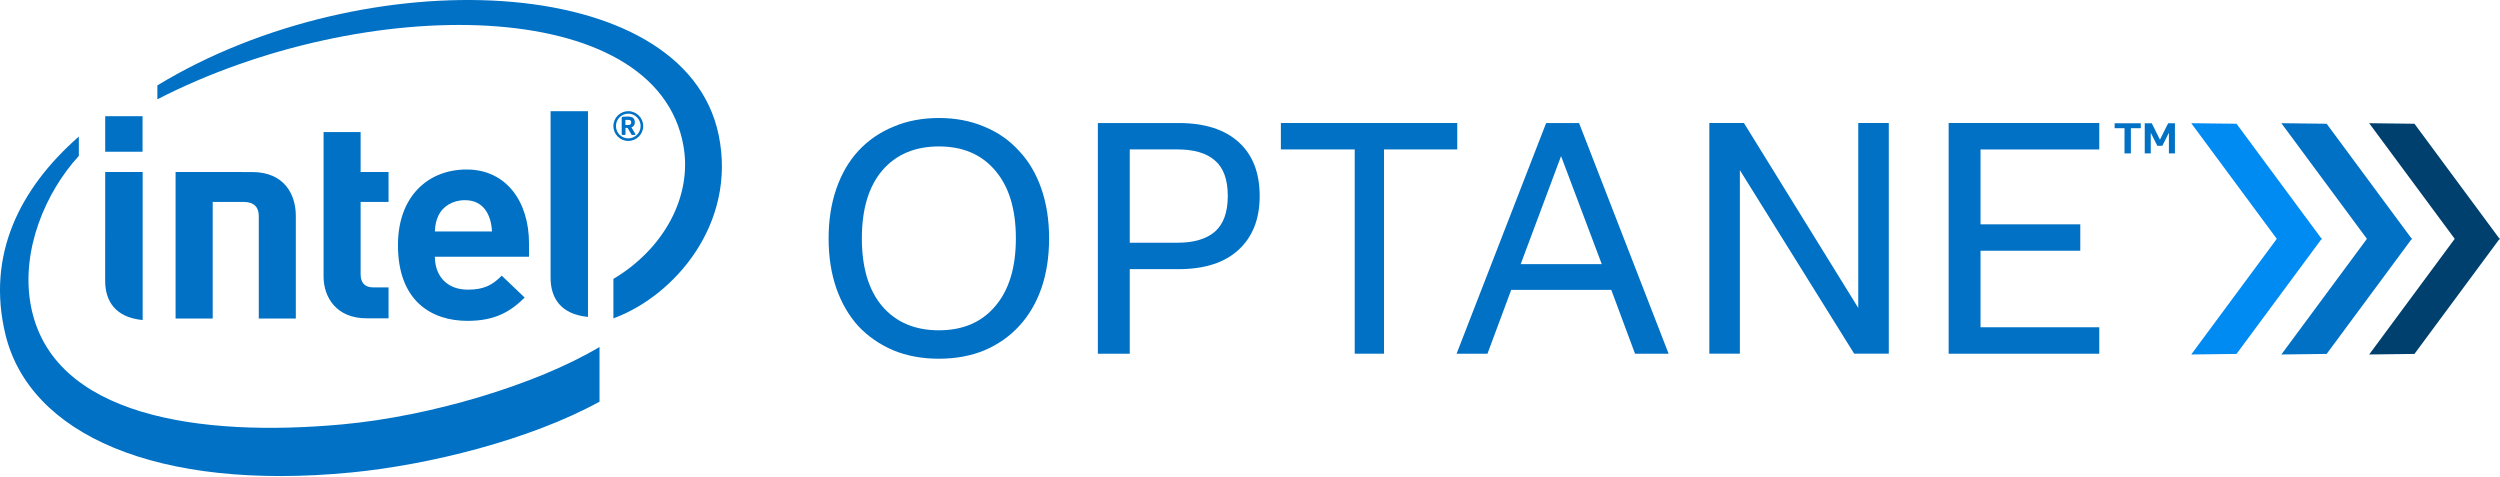
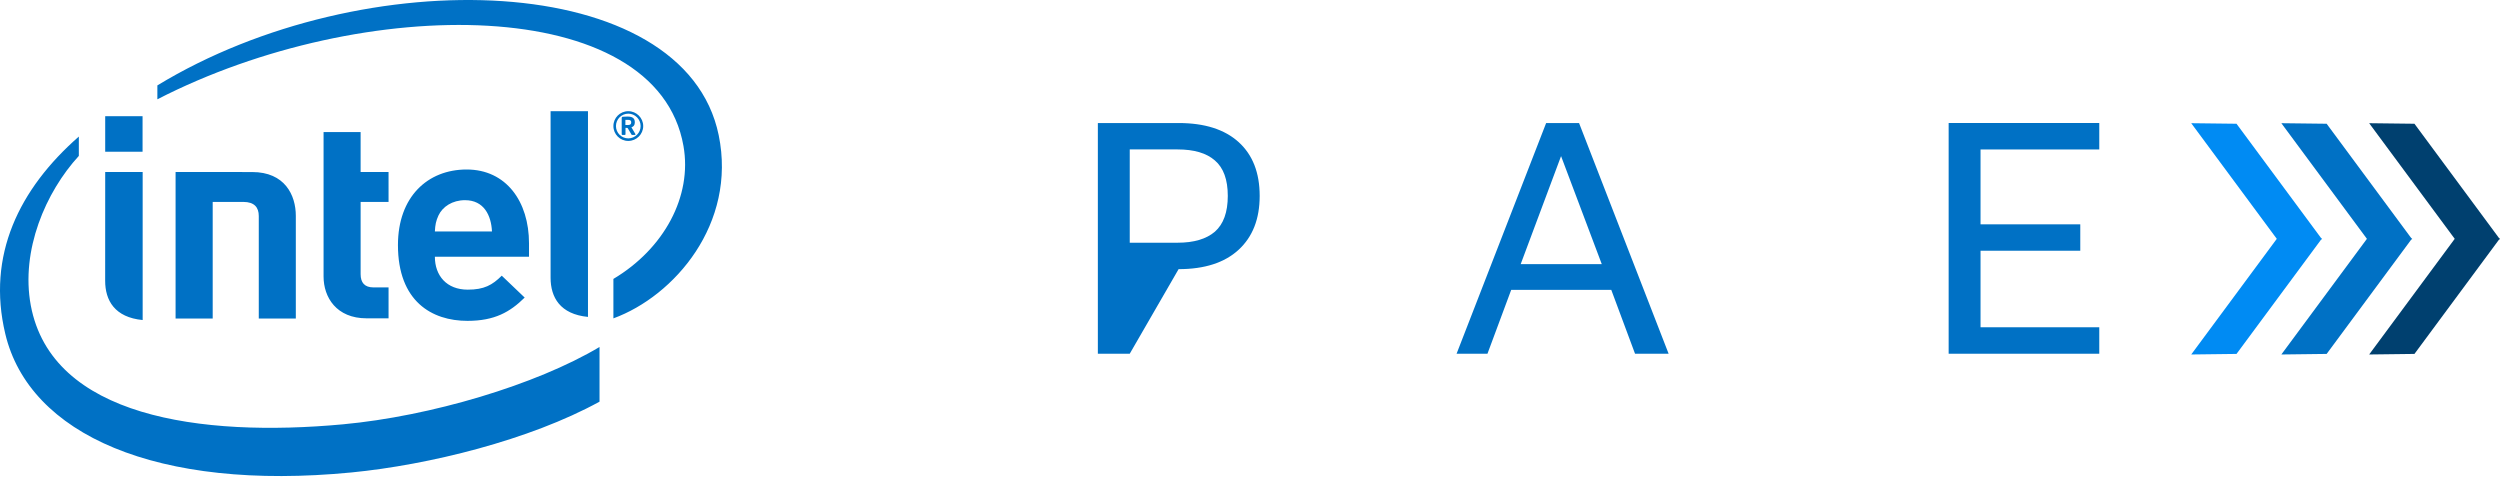
<svg xmlns="http://www.w3.org/2000/svg" xmlns:ns1="http://sodipodi.sourceforge.net/DTD/sodipodi-0.dtd" xmlns:ns2="http://www.inkscape.org/namespaces/inkscape" ns1:docname="Intel Optane.svg" ns2:version="1.0 (4035a4fb49, 2020-05-01)" id="svg8" version="1.1" viewBox="0 0 150.671 28.747" height="80.351mm" width="421.139mm">
  <defs id="defs2" />
  <ns1:namedview ns2:window-maximized="1" ns2:window-y="-8" ns2:window-x="-8" ns2:window-height="705" ns2:window-width="1366" fit-margin-bottom="0" fit-margin-right="0" fit-margin-left="0" fit-margin-top="0" showgrid="false" ns2:document-rotation="0" ns2:current-layer="layer1" ns2:document-units="mm" ns2:cy="46.845147" ns2:cx="484.19715" ns2:zoom="1" ns2:pageshadow="2" ns2:pageopacity="0.0" borderopacity="1.0" bordercolor="#666666" pagecolor="#ffffff" id="base" />
  <g transform="translate(-28.371,-135.772)" id="layer1" ns2:groupmode="layer" ns2:label="Layer 1">
    <g id="g1031">
      <g style="fill:#0071c5;fill-opacity:1" transform="matrix(0.146,0,0,0.146,28.225,135.626)" id="g4421">
        <path ns2:connector-curvature="0" d="m 88.799,84.354 v 48.122 H 73.48 v -60.487 l 31.625,0.031 c 13.433,0 18.008,9.473 18.008,18.077 v 42.379 h -15.291 v -42.3 c 0,-3.604 -1.866,-5.822 -6.366,-5.822 H 88.799 Z m 104.164,-0.723 c -5.236,0 -9.288,2.692 -10.981,6.346 -1.003,2.194 -1.348,3.875 -1.466,6.561 h 23.567 c -0.302,-6.561 -3.278,-12.907 -11.121,-12.907 m -12.446,23.333 c 0,7.835 4.871,13.602 13.567,13.602 6.766,0 10.129,-1.875 14.041,-5.767 l 9.461,9.034 c -6.058,5.981 -12.415,9.613 -23.615,9.613 -14.664,0 -28.698,-7.996 -28.698,-31.299 0,-19.911 12.253,-31.183 28.353,-31.183 16.32,0 25.748,13.197 25.748,30.482 v 5.518 h -38.858 m -28.174,25.436 c -12.479,0 -17.774,-8.687 -17.774,-17.267 V 55.508 h 15.295 v 16.48 h 11.53 V 84.354 H 149.863 v 29.821 c 0,3.514 1.659,5.464 5.308,5.464 h 6.222 v 12.762 h -9.05 M 59.85,63.63 H 44.426 V 48.978 h 15.424 z m 0.039,69.482 C 48.339,132.002 44.41,124.996 44.41,116.912 l 0.017,-44.923 h 15.462 v 61.123 z m 183.829,-1.292 c -11.526,-1.112 -15.437,-8.106 -15.437,-16.18 V 46.893 h 15.437 z M 297.683,56.828 C 283.693,-11.376 151.297,-15.694 65.96,36.257 v 5.736 c 85.251,-43.812 206.157,-43.554 217.173,19.266 3.685,20.772 -8.02,42.429 -28.925,54.877 v 16.287 c 25.162,-9.205 50.967,-39.055 43.474,-75.594 M 142.559,176.16 C 83.662,181.605 22.288,173.056 13.701,127.033 9.497,104.346 19.833,80.296 33.544,65.357 v -7.988 c -24.682,21.644 -38.078,49.046 -30.366,81.423 9.843,41.518 62.517,65.047 142.916,57.233 31.81,-3.105 73.444,-13.333 102.389,-29.22 v -22.57 c -26.264,15.639 -69.726,28.572 -105.923,31.924" id="path4423" style="fill:#0071c5;fill-opacity:1" />
        <path ns2:connector-curvature="0" d="m 261.562,51.458 c 0,-0.749 -0.437,-0.986 -1.436,-0.986 h -0.964 v 2.118 c 0.14,0 0.841,0.026 0.964,0.026 0.999,0 1.436,-0.334 1.436,-1.034 v -0.123 z m 1.504,5.252 h -1.143 c -0.103,0 -0.194,-0.065 -0.238,-0.151 l -1.56,-2.644 c -0.028,-0.053 -0.162,-0.118 -0.216,-0.118 h -0.701 v 2.622 c 0,0.14 -0.096,0.291 -0.28,0.291 h -1.034 c -0.129,0 -0.258,-0.151 -0.258,-0.291 v -6.631 c 0,-0.383 0.149,-0.544 0.474,-0.594 0.365,-0.048 1.357,-0.081 1.892,-0.081 1.899,0 3.047,0.56 3.047,2.345 v 0.123 c 0,1.104 -0.549,1.687 -1.401,1.973 l 1.617,2.734 c 0.01,0.055 0.048,0.131 0.048,0.195 0,0.107 -0.065,0.227 -0.247,0.227 m -2.714,-8.794 c -2.813,0 -5.088,2.323 -5.088,5.12 0,2.8 2.275,5.087 5.088,5.087 2.799,0 5.096,-2.286 5.096,-5.087 0,-2.797 -2.297,-5.12 -5.096,-5.12 m 0,11.261 c -3.418,0 -6.145,-2.758 -6.145,-6.141 0,-3.378 2.727,-6.143 6.145,-6.143 3.381,0 6.16,2.765 6.16,6.143 0,3.383 -2.778,6.141 -6.16,6.141" id="path4425" style="fill:#0071c5;fill-opacity:1" />
      </g>
      <g id="g1013">
        <g id="g994">
-           <path id="path893" style="font-size:20.297px;line-height:1.25;font-family:'Intel Clear W';-inkscape-font-specification:'Intel Clear W';letter-spacing:0px;word-spacing:0px;fill:#0071c5;fill-opacity:1;stroke-width:1.384" d="m 80.314,150.138 q 0,2.64 1.227,4.09 1.247,1.451 3.414,1.451 2.167,0 3.394,-1.451 1.247,-1.451 1.247,-4.09 0,-2.64 -1.247,-4.09 -1.227,-1.451 -3.394,-1.451 -2.167,0 -3.414,1.451 -1.227,1.451 -1.227,4.09 z m -2.004,0 q 0,-1.652 0.47,-3.002 0.47,-1.35 1.329,-2.277 0.879,-0.947 2.106,-1.451 1.227,-0.524 2.74,-0.524 1.513,0 2.74,0.524 1.227,0.504 2.085,1.451 0.879,0.927 1.349,2.277 0.47,1.35 0.47,3.002 0,1.672 -0.47,3.022 -0.47,1.33 -1.349,2.277 -0.859,0.927 -2.085,1.451 -1.227,0.504 -2.74,0.504 -1.513,0 -2.74,-0.504 -1.227,-0.524 -2.106,-1.451 -0.859,-0.947 -1.329,-2.277 -0.47,-1.35 -0.47,-3.022 z" />
-           <path id="path895" style="font-size:20.297px;line-height:1.25;font-family:'Intel Clear W';-inkscape-font-specification:'Intel Clear W';letter-spacing:0px;word-spacing:0px;fill:#0071c5;fill-opacity:1;stroke-width:1.384" d="m 96.459,157.09 h -1.922 v -13.903 h 4.866 q 2.351,0 3.619,1.149 1.268,1.149 1.268,3.244 0,2.075 -1.268,3.244 -1.268,1.169 -3.619,1.169 h -2.944 z m 0,-6.69 h 2.883 q 1.472,0 2.249,-0.665 0.777,-0.685 0.777,-2.156 0,-1.471 -0.777,-2.136 -0.756,-0.665 -2.249,-0.665 h -2.883 z" />
-           <path id="path897" style="font-size:20.297px;line-height:1.25;font-family:'Intel Clear W';-inkscape-font-specification:'Intel Clear W';letter-spacing:0px;word-spacing:0px;fill:#0071c5;fill-opacity:1;stroke-width:1.326" d="m 111.783,144.778 v 12.311 h -1.765 v -12.311 h -4.451 v -1.592 h 10.63 v 1.592 z" />
+           <path id="path895" style="font-size:20.297px;line-height:1.25;font-family:'Intel Clear W';-inkscape-font-specification:'Intel Clear W';letter-spacing:0px;word-spacing:0px;fill:#0071c5;fill-opacity:1;stroke-width:1.384" d="m 96.459,157.09 h -1.922 v -13.903 h 4.866 q 2.351,0 3.619,1.149 1.268,1.149 1.268,3.244 0,2.075 -1.268,3.244 -1.268,1.169 -3.619,1.169 z m 0,-6.69 h 2.883 q 1.472,0 2.249,-0.665 0.777,-0.685 0.777,-2.156 0,-1.471 -0.777,-2.136 -0.756,-0.665 -2.249,-0.665 h -2.883 z" />
          <path id="path899" style="font-size:20.297px;line-height:1.25;font-family:'Intel Clear W';-inkscape-font-specification:'Intel Clear W';letter-spacing:0px;word-spacing:0px;fill:#0071c5;fill-opacity:1;stroke-width:1.384" d="m 125.48,153.241 h -6.031 l -1.431,3.849 h -1.861 l 5.398,-13.903 h 1.983 l 5.398,13.903 h -2.024 z m -5.459,-1.552 h 4.886 l -2.453,-6.508 z" />
-           <path id="path901" style="font-size:20.297px;line-height:1.25;font-family:'Intel Clear W';-inkscape-font-specification:'Intel Clear W';letter-spacing:0px;word-spacing:0px;fill:#0071c5;fill-opacity:1;stroke-width:1.384" d="m 133.475,143.186 6.89,11.143 v -11.143 h 1.84 v 13.903 h -2.085 l -6.89,-11.062 v 11.062 h -1.84 v -13.903 z" />
          <path id="path903" style="font-size:20.297px;line-height:1.25;font-family:'Intel Clear W';-inkscape-font-specification:'Intel Clear W';letter-spacing:0px;word-spacing:0px;fill:#0071c5;fill-opacity:1;stroke-width:1.384" d="m 147.735,150.883 v 4.614 h 7.156 v 1.592 h -9.078 v -13.903 h 9.078 v 1.592 h -7.156 v 4.514 h 6.011 v 1.592 z" />
-           <path d="m 157.994,143.774 v 1.243 h -0.363 v -1.817 h 0.424 l 0.492,0.99 0.495,-0.99 h 0.408 v 1.817 h -0.363 v -1.246 l -0.395,0.787 h -0.303 z m -1.198,-0.274 v 1.517 h -0.384 v -1.517 h -0.595 v -0.3 h 1.575 v 0.3 z" style="font-style:normal;font-variant:normal;font-weight:bold;font-stretch:normal;font-size:2.633px;line-height:1.25;font-family:'Intel Clear W';-inkscape-font-specification:'Intel Clear W Bold';letter-spacing:0px;word-spacing:0px;fill:#0071c5;fill-opacity:1;stroke-width:0.18" id="path918" />
        </g>
        <g id="g999">
          <path id="rect923" style="fill:#0071c5;fill-opacity:1;fill-rule:evenodd;stroke-width:0.68" d="m 165.865,143.197 5.156,6.969 -5.156,6.97 2.729,-0.034 5.107,-6.903 0.049,5.2e-4 -0.025,-0.034 0.025,-0.033 -0.049,5.2e-4 -5.107,-6.903 z" />
          <path d="m 160.433,143.197 5.156,6.969 -5.156,6.97 2.729,-0.034 5.107,-6.903 0.049,5.3e-4 -0.025,-0.034 0.025,-0.033 -0.049,5.2e-4 -5.107,-6.903 z" style="fill:#008bf3;fill-opacity:1;fill-rule:evenodd;stroke-width:0.68" id="rect923-9" />
          <path d="m 171.157,143.197 5.156,6.969 -5.156,6.97 2.729,-0.034 5.107,-6.903 0.049,5.3e-4 -0.025,-0.034 0.025,-0.033 -0.049,5.2e-4 -5.107,-6.903 z" style="fill:#00406f;fill-opacity:1;fill-rule:evenodd;stroke-width:0.68" id="rect923-90" />
        </g>
      </g>
    </g>
  </g>
</svg>